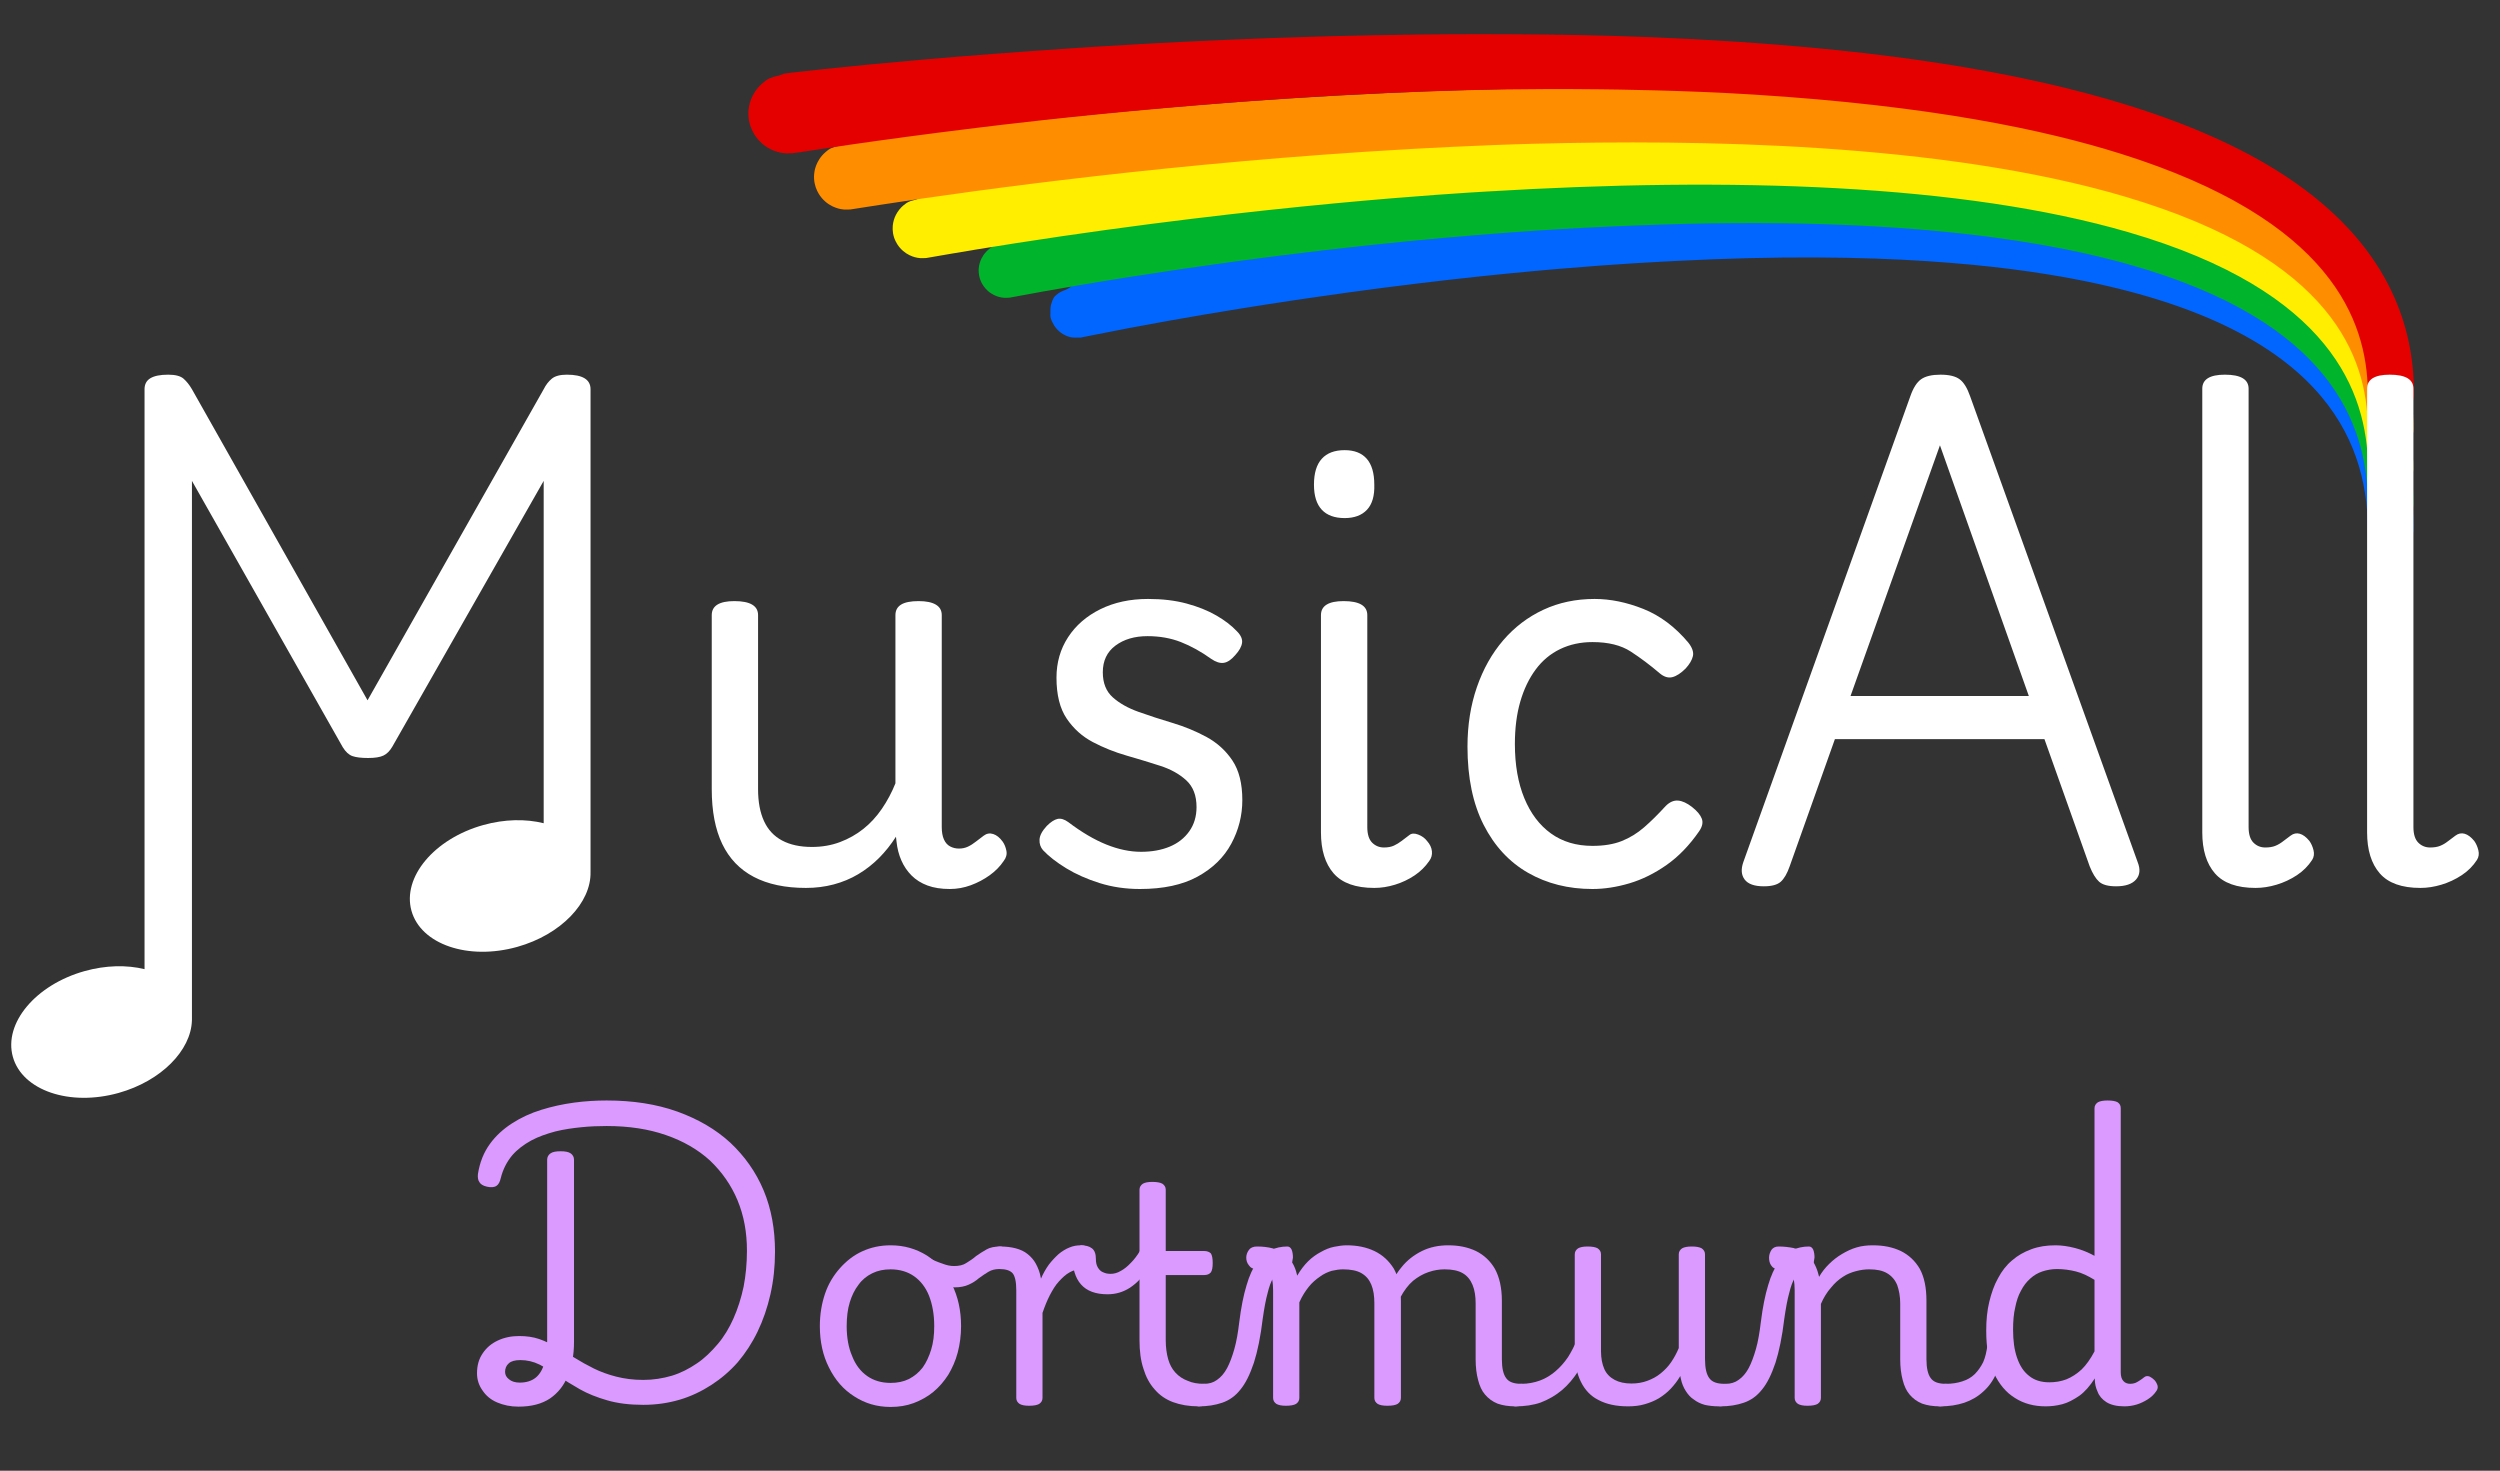
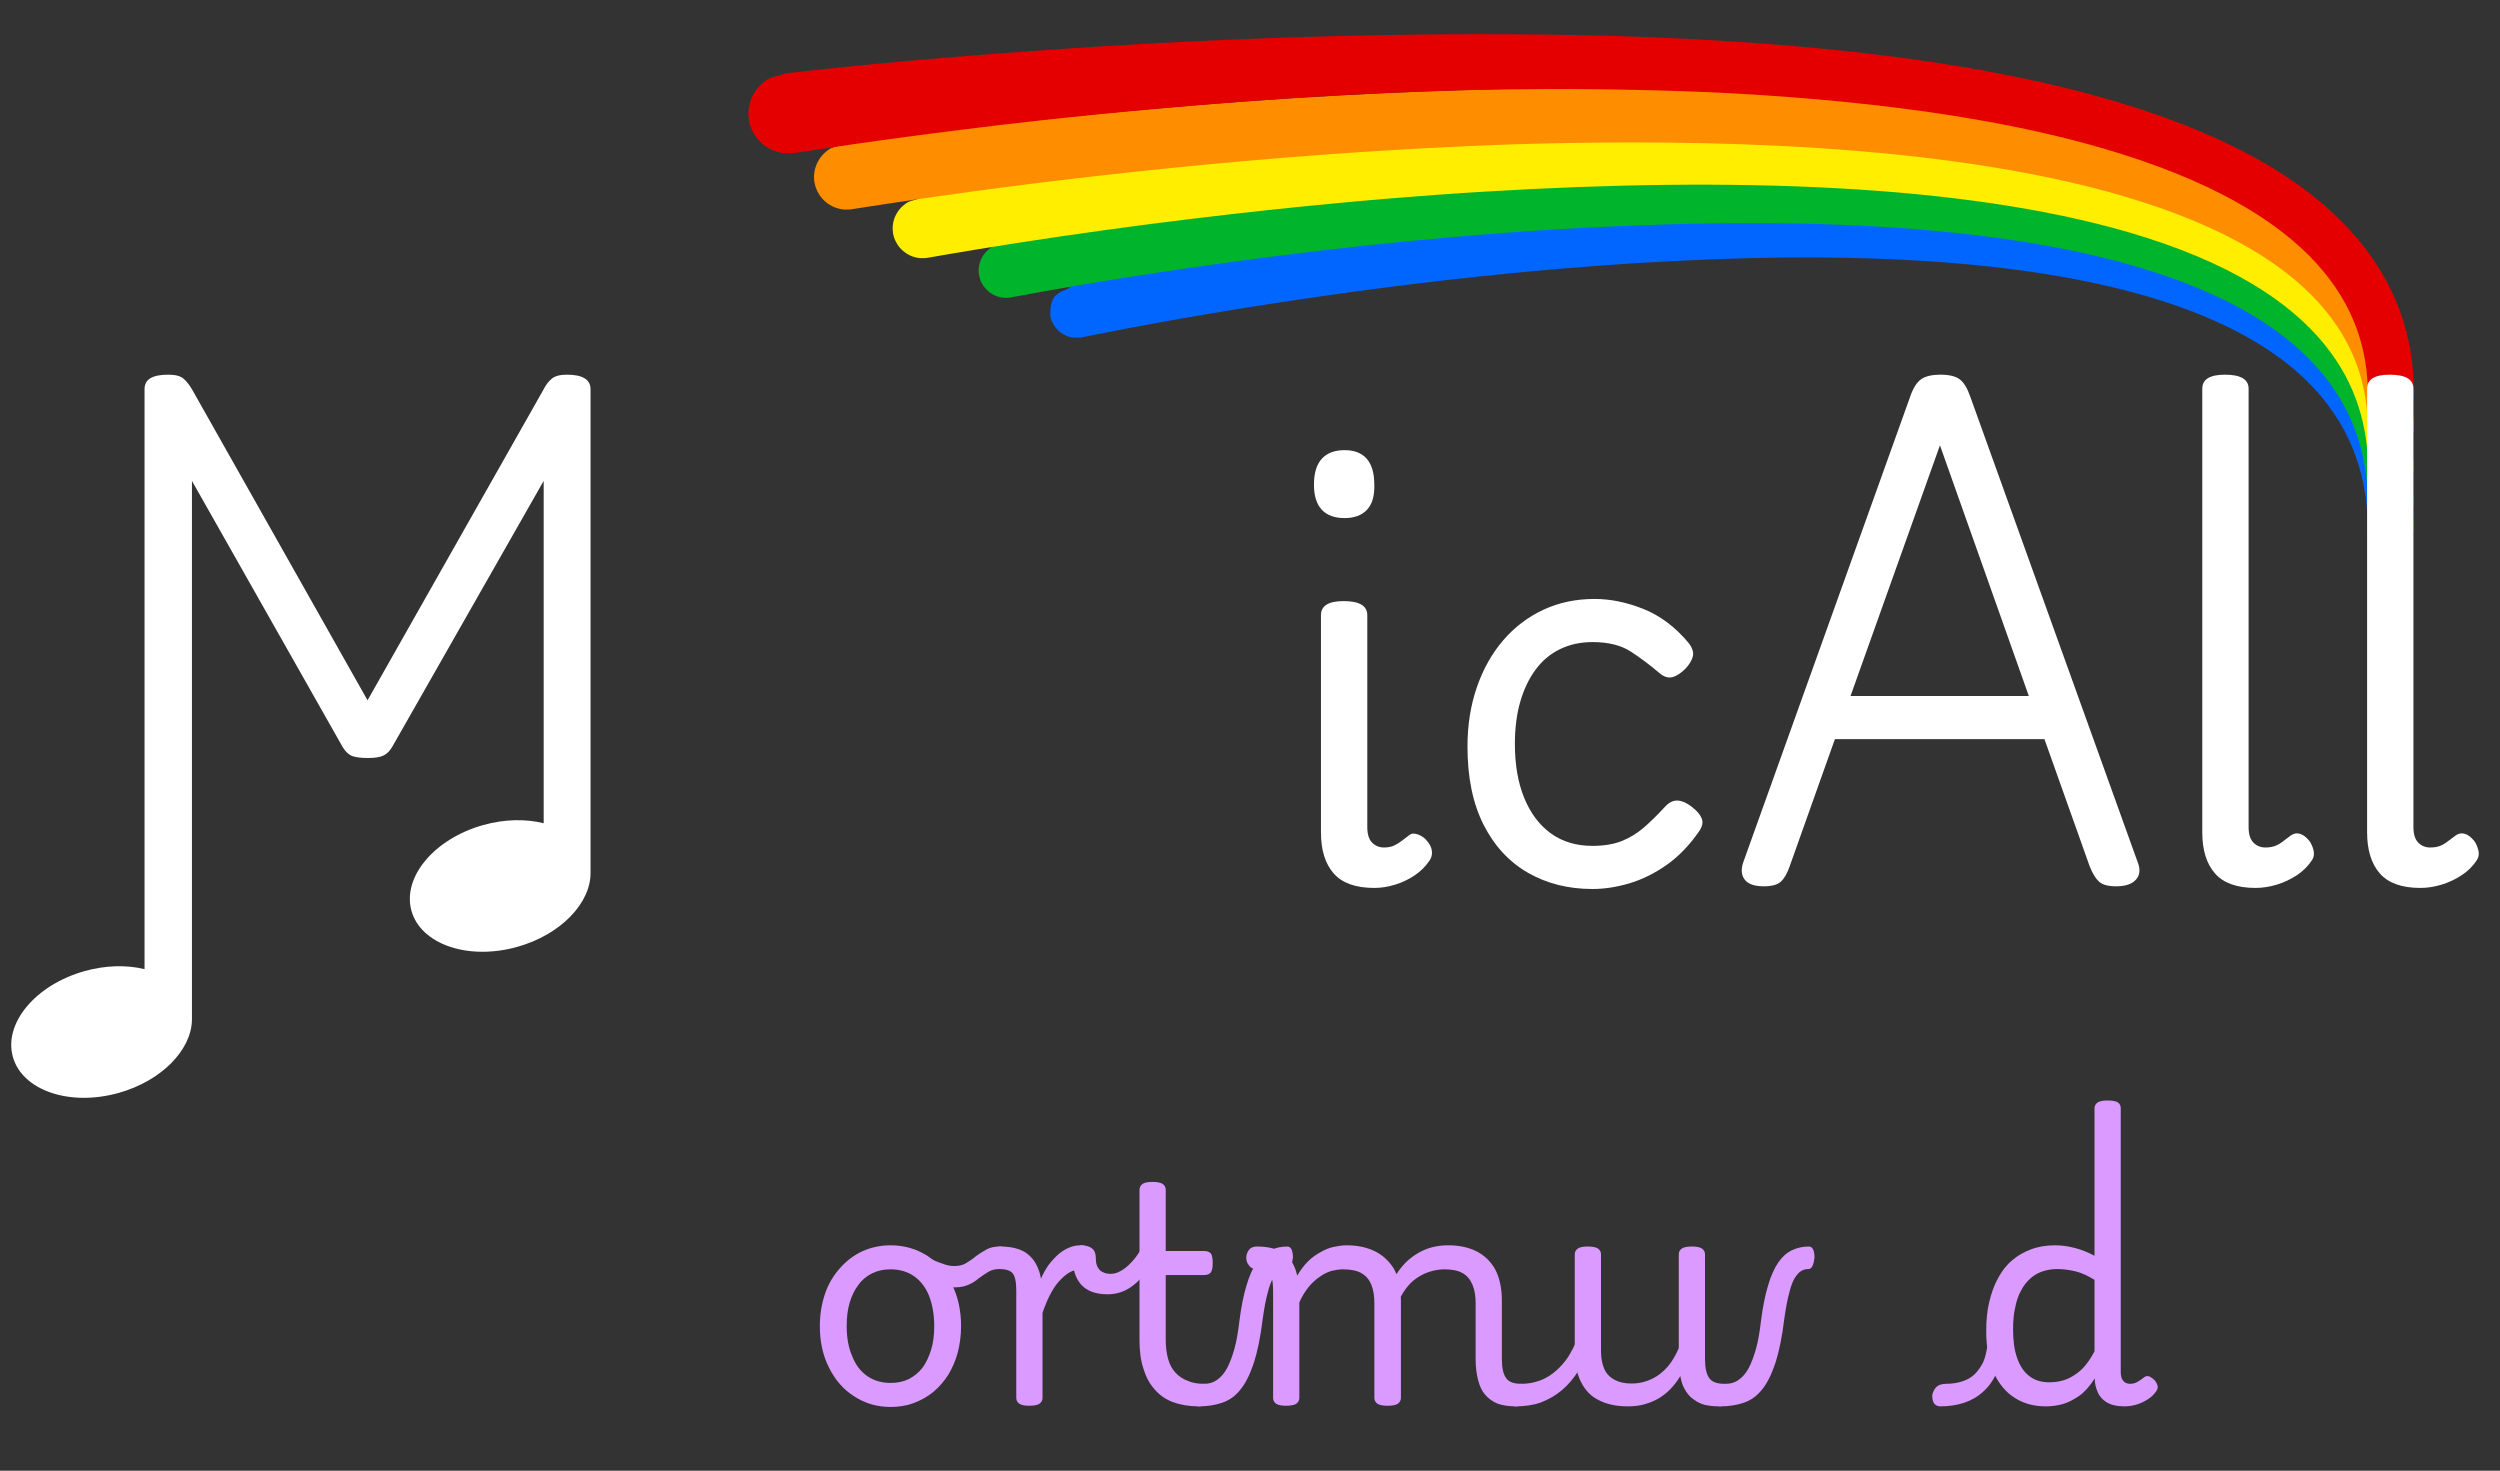
<svg xmlns="http://www.w3.org/2000/svg" xmlns:ns1="http://www.serif.com/" width="100%" height="100%" viewBox="0 0 1710 1006" version="1.1" xml:space="preserve" style="fill-rule:evenodd;clip-rule:evenodd;stroke-linejoin:round;stroke-miterlimit:2;">
  <rect x="0" y="0" width="1710" height="1006" fill="#333333" stroke="none" />
  <g transform="matrix(1,0,0,1,-4457.98,-2787)">
    <g id="Logo-only" ns1:id="Logo only" transform="matrix(1.223,0,0,1.045,-1009.19,1113.25)">
      <rect x="4468.7" y="1601.82" width="1397.67" height="962.31" style="fill:none;" />
      <g transform="matrix(0.817,0,0,0.957,3775,873.317)">
        <g id="rainbow" transform="matrix(0.991,0,0,0.991,134.578,163.627)">
          <g transform="matrix(1,0,0,1,-706.435,129.587)">
            <path d="M2169.77,670.644L2169.68,670.205C2198.2,664.282 2312.4,640.356 2459.55,624.995C2484.81,622.358 2541.06,617.159 2592.85,615.072C2673.95,611.803 2781,612.373 2875.63,632.469C2955.89,649.513 3067.17,689.102 3091.67,793.837C3096.31,813.692 3096.53,830.553 3096.5,838.51C3096.49,839.474 3096.47,845.039 3091.88,849.636C3090.45,851.058 3088.73,852.241 3086.88,853.014C3086.86,853.021 3080.77,854.257 3080.76,854.255C3078.73,853.843 3076.58,853.811 3074.67,853.014C3072.82,852.241 3071.1,851.058 3069.67,849.636C3068.25,848.214 3067.07,846.493 3066.29,844.636C3064.72,840.863 3065.1,840.748 3065.03,836.661C3063.97,776.583 3033.7,698.391 2861.8,665.791C2815.52,657.015 2729.49,645.986 2586.66,653.418C2567.29,654.427 2472.76,658.654 2335.37,678.758C2330.6,679.456 2256.25,690.033 2183,704.854C2179.68,705.527 2175.99,706.327 2175.76,706.316C2173.35,706.208 2170.87,706.519 2168.53,705.928C2166.26,705.354 2164.07,704.285 2162.19,702.889C2160.31,701.493 2158.65,699.713 2157.44,697.706C2154.83,693.37 2154.94,691.453 2154.97,690.873C2155.11,688.494 2154.79,686.044 2155.38,683.736C2156.56,679.121 2158.01,677.808 2158.42,677.432C2163.45,672.867 2165.03,674.677 2169.77,670.644ZM2170.12,670.337C2170.22,670.255 2170.31,670.17 2170.41,670.083L2170.09,670.136L2170.12,670.337Z" style="fill:#06f;" />
          </g>
          <g transform="matrix(1,0,0,1,-706.435,92.956)">
            <path d="M2121.22,678.102L2121.17,677.848C2239.28,655.488 2404.51,633.263 2555.01,627.647C2580.95,626.68 2607.49,626.514 2612.05,626.485C2878.96,624.815 3044.11,679.543 3086.05,795C3095.7,821.562 3096.48,845.193 3096.44,857.619C3096.43,858.579 3096.42,864.121 3091.83,868.704C3090.42,870.121 3088.7,871.299 3086.85,872.069C3086.84,872.076 3080.77,873.307 3080.76,873.305C3078.74,872.895 3076.6,872.863 3074.7,872.069C3072.85,871.299 3071.13,870.121 3069.72,868.704C3068.3,867.287 3067.12,865.573 3066.35,863.723C3064.78,859.955 3065.16,859.841 3065.09,855.759C3064.15,802.386 3039.25,731.913 2901.09,692.756C2854.18,679.463 2753.26,657.704 2559.85,665.545C2538.06,666.428 2403.56,670.524 2210.12,701.012C2157.91,709.243 2127.55,715.323 2126.88,715.349C2125.61,715.4 2124.33,715.556 2123.06,715.47C2117.44,715.088 2113.57,712.132 2112.87,711.602C2112.18,711.073 2108.31,708.116 2106.46,702.788C2105.19,699.132 2105.42,695.893 2105.46,695.29C2105.85,689.738 2108.81,685.861 2109.34,685.172C2111.64,682.158 2114.27,680.598 2114.77,680.3C2117.81,678.497 2118.5,679.515 2121.22,678.102ZM2121.57,677.912C2121.66,677.858 2121.76,677.802 2121.86,677.743L2121.55,677.79L2121.57,677.912Z" style="fill:#00b42c;" />
          </g>
          <g transform="matrix(1,0,0,1,-706.435,56.504)">
            <path d="M2063.54,683.609L2063.5,683.362C2077.18,680.973 2170.78,664.951 2295.97,652.317C2474.59,634.292 2591.11,635.62 2649.23,637.58C2933.04,647.146 3055.68,718.605 3087.64,813.913C3095.78,838.187 3096.37,859.364 3096.35,870.173C3096.34,871.128 3096.33,876.633 3091.77,881.195C3090.36,882.603 3088.66,883.775 3086.82,884.541C3086.8,884.547 3080.77,885.771 3080.76,885.769C3078.75,885.361 3076.62,885.329 3074.73,884.541C3072.89,883.775 3071.19,882.603 3069.78,881.195C3068.37,879.786 3067.2,878.082 3066.43,876.243C3064.87,872.495 3065.25,872.383 3065.18,868.322C3064.29,817.165 3039.91,747.499 2899.71,706.667C2785.32,673.357 2625.3,668.303 2455.25,678.631C2436.66,679.76 2303.88,687.351 2131.1,714.213C2091.14,720.426 2070.01,724.438 2069.25,724.454C2067.86,724.483 2066.46,724.65 2065.07,724.54C2063.82,724.442 2056.68,723.879 2051.08,717.446C2048.35,714.315 2047.27,711.081 2047.06,710.471C2044.33,702.308 2047.7,695.758 2048.28,694.628C2051.14,689.085 2055.61,686.483 2056.43,686.006C2058.59,684.749 2061.28,684.653 2063.54,683.609ZM2063.79,683.488C2063.93,683.417 2064.07,683.342 2064.21,683.263L2063.77,683.326L2063.79,683.488Z" style="fill:#fe0;" />
          </g>
          <g transform="matrix(1,0,0,1,-706.435,18.156)">
            <path d="M2011.28,684.474L2011.26,684.325C2037.29,680.333 2201.33,657.457 2387.75,648.917C2535.3,642.158 2629.77,647.419 2652.09,648.643C2924.43,663.586 3022.67,728.847 3063.43,781.913C3092.03,819.136 3096.56,856.491 3096.49,880.977C3096.49,881.94 3096.48,887.462 3091.87,892.087C3090.45,893.51 3088.73,894.696 3086.88,895.473C3086.86,895.479 3080.79,896.724 3080.79,896.722C3078.76,896.313 3076.62,896.284 3074.71,895.491C3072.86,894.72 3071.14,893.539 3069.72,892.121C3068.29,890.7 3067.1,888.982 3066.32,887.127C3064.74,883.368 3065.1,883.256 3065.03,879.174C3064.22,831.522 3041.06,763.12 2897.89,720.609C2770.53,682.794 2599.52,681.136 2490.06,683.911C2450.77,684.907 2408.84,687.289 2401.78,687.69C2244.36,696.632 2105.46,715.568 2036.79,726.191C2029.15,727.372 2017.39,729.266 2016.92,729.275C2015.39,729.306 2013.87,729.465 2012.35,729.334C2010.99,729.216 2003.19,728.541 1997.13,721.471C1996.22,720.41 1990.95,714.256 1991.79,704.842C1991.91,703.482 1992.59,695.799 1999.66,689.698C2001.93,687.739 2002.92,687.295 2003.24,687.151C2007.18,685.377 2007.62,686.049 2011.28,684.474ZM2011.42,684.412C2011.53,684.364 2011.64,684.314 2011.76,684.262L2011.41,684.308L2011.42,684.412Z" style="fill:#ff8d00;" />
          </g>
          <g transform="matrix(1,0,0,1,-706.435,-18.475)">
            <path d="M1970.58,672.422L1970.56,672.257C1971.5,672.128 1973.5,671.677 1998.67,669.032C2034.35,665.283 2088.58,660.11 2171.28,654.598C2182.89,653.825 2250.14,649.186 2340.02,646.603C2346.51,646.416 2398.13,644.938 2450.96,644.965C2507.41,644.994 2575.5,645.716 2658.47,652.323C2881.71,670.1 2976.24,718.741 3020.8,751.763C3086.04,800.116 3096.95,855.789 3096.93,893.244C3096.93,894.221 3096.92,899.823 3092.25,904.515C3090.81,905.958 3089.07,907.161 3087.18,907.949C3087.17,907.955 3081,909.218 3080.99,909.216C3078.94,908.801 3076.76,908.772 3074.82,907.967C3072.94,907.186 3071.19,905.988 3069.75,904.549C3068.3,903.108 3067.1,901.365 3066.31,899.483C3064.71,895.664 3065.08,895.548 3065.02,891.408C3064.3,842.813 3040.21,773.042 2893.62,727.239C2842.2,711.171 2763.95,694.309 2640.12,686.595C2592.97,683.658 2543.24,683.095 2534.81,682.999C2480.82,682.388 2443.06,683.605 2435.46,683.819C2412.03,684.48 2373.29,685.725 2311.62,689.817C2279.72,691.934 2242.51,695.21 2236.51,695.739C2166.6,701.895 2120.01,707.659 2104.72,709.525C2031.99,718.402 1985.49,725.929 1982.95,726.273C1980.14,726.655 1976.98,727.097 1976.8,727.098C1974.95,727.102 1973.09,727.289 1971.24,727.109C1969.58,726.947 1960.09,726.022 1952.81,717.328C1951.71,716.023 1945.37,708.458 1946.51,696.992C1946.67,695.336 1947.61,685.97 1956.3,678.638C1959.09,676.283 1960.3,675.756 1960.69,675.586C1965.54,673.476 1966.04,674.318 1970.58,672.422ZM1970.75,672.352C1970.87,672.302 1970.99,672.249 1971.11,672.195L1970.73,672.24L1970.75,672.352Z" style="fill:#e50000;" />
          </g>
        </g>
        <g transform="matrix(0.696,0,0,0.685,-16.749,336.696)">
          <g transform="matrix(300,0,0,300,1700.08,2018.65)">
-             <path d="M0.189,0.018C0.163,0.018 0.14,0.013 0.119,0.004C0.098,-0.005 0.082,-0.019 0.071,-0.036C0.059,-0.053 0.053,-0.072 0.053,-0.093C0.053,-0.119 0.059,-0.141 0.072,-0.16C0.084,-0.178 0.1,-0.192 0.121,-0.202C0.142,-0.212 0.165,-0.217 0.191,-0.217C0.215,-0.217 0.237,-0.214 0.257,-0.207C0.277,-0.2 0.297,-0.19 0.316,-0.179C0.335,-0.168 0.354,-0.156 0.374,-0.144C0.393,-0.132 0.414,-0.12 0.436,-0.109C0.458,-0.098 0.482,-0.089 0.509,-0.082C0.536,-0.075 0.565,-0.071 0.598,-0.071C0.631,-0.071 0.662,-0.076 0.692,-0.085C0.721,-0.094 0.748,-0.108 0.774,-0.126C0.799,-0.143 0.821,-0.165 0.842,-0.19C0.863,-0.215 0.88,-0.244 0.894,-0.276C0.908,-0.308 0.919,-0.343 0.927,-0.381C0.934,-0.418 0.938,-0.458 0.938,-0.501C0.938,-0.562 0.928,-0.618 0.907,-0.669C0.886,-0.72 0.856,-0.763 0.817,-0.801C0.777,-0.838 0.729,-0.866 0.672,-0.886C0.615,-0.906 0.551,-0.916 0.478,-0.916C0.451,-0.916 0.424,-0.915 0.395,-0.912C0.366,-0.909 0.338,-0.905 0.31,-0.898C0.281,-0.89 0.255,-0.881 0.231,-0.868C0.206,-0.854 0.185,-0.838 0.168,-0.818C0.151,-0.797 0.138,-0.772 0.131,-0.743C0.128,-0.73 0.124,-0.722 0.117,-0.717C0.11,-0.712 0.099,-0.711 0.086,-0.714C0.073,-0.717 0.065,-0.722 0.061,-0.729C0.056,-0.736 0.055,-0.745 0.056,-0.756C0.062,-0.795 0.075,-0.828 0.095,-0.856C0.114,-0.883 0.139,-0.906 0.168,-0.925C0.197,-0.944 0.229,-0.959 0.264,-0.97C0.299,-0.981 0.335,-0.989 0.372,-0.994C0.409,-0.999 0.444,-1.001 0.478,-1.001C0.564,-1.001 0.641,-0.989 0.71,-0.964C0.778,-0.939 0.836,-0.905 0.884,-0.86C0.931,-0.815 0.968,-0.762 0.993,-0.701C1.018,-0.64 1.03,-0.572 1.03,-0.498C1.03,-0.448 1.025,-0.401 1.015,-0.356C1.005,-0.311 0.991,-0.27 0.973,-0.232C0.955,-0.194 0.933,-0.16 0.908,-0.13C0.882,-0.1 0.853,-0.075 0.821,-0.054C0.789,-0.033 0.754,-0.016 0.717,-0.005C0.68,0.006 0.64,0.012 0.598,0.012C0.553,0.012 0.514,0.007 0.48,-0.003C0.446,-0.013 0.416,-0.025 0.39,-0.04C0.364,-0.055 0.34,-0.07 0.319,-0.085C0.298,-0.099 0.277,-0.112 0.258,-0.122C0.238,-0.132 0.217,-0.137 0.195,-0.137C0.177,-0.137 0.164,-0.133 0.157,-0.126C0.149,-0.119 0.145,-0.109 0.145,-0.098C0.145,-0.088 0.149,-0.08 0.158,-0.073C0.166,-0.066 0.178,-0.062 0.193,-0.062C0.215,-0.062 0.233,-0.068 0.246,-0.079C0.259,-0.09 0.268,-0.106 0.274,-0.127C0.28,-0.148 0.283,-0.172 0.283,-0.201L0.283,-0.804C0.283,-0.813 0.287,-0.82 0.294,-0.825C0.301,-0.83 0.312,-0.832 0.327,-0.832C0.342,-0.832 0.353,-0.83 0.36,-0.825C0.367,-0.82 0.371,-0.813 0.371,-0.804L0.371,-0.197C0.371,-0.154 0.364,-0.117 0.351,-0.085C0.338,-0.052 0.318,-0.027 0.292,-0.009C0.265,0.009 0.231,0.018 0.189,0.018Z" style="fill:#db9aff;fill-rule:nonzero;" />
-           </g>
+             </g>
          <g transform="matrix(300,0,0,300,2034.28,2018.65)">
            <path d="M0.295,0.019C0.25,0.019 0.211,0.007 0.176,-0.016C0.14,-0.039 0.113,-0.071 0.093,-0.112C0.073,-0.152 0.063,-0.198 0.063,-0.25C0.063,-0.289 0.069,-0.325 0.08,-0.358C0.091,-0.391 0.108,-0.419 0.129,-0.443C0.15,-0.467 0.174,-0.486 0.202,-0.499C0.23,-0.512 0.261,-0.519 0.295,-0.519C0.34,-0.519 0.379,-0.507 0.414,-0.485C0.449,-0.462 0.476,-0.43 0.496,-0.389C0.516,-0.348 0.526,-0.302 0.526,-0.25C0.526,-0.219 0.522,-0.189 0.515,-0.162C0.508,-0.135 0.497,-0.11 0.484,-0.088C0.47,-0.066 0.454,-0.047 0.435,-0.031C0.416,-0.015 0.394,-0.003 0.371,0.006C0.347,0.015 0.322,0.019 0.295,0.019ZM0.295,-0.061C0.317,-0.061 0.337,-0.065 0.355,-0.074C0.372,-0.083 0.387,-0.095 0.4,-0.112C0.412,-0.129 0.421,-0.149 0.428,-0.172C0.435,-0.195 0.438,-0.221 0.438,-0.25C0.438,-0.289 0.432,-0.322 0.421,-0.351C0.41,-0.379 0.393,-0.401 0.372,-0.416C0.351,-0.431 0.325,-0.439 0.295,-0.439C0.273,-0.439 0.253,-0.435 0.235,-0.426C0.217,-0.417 0.202,-0.405 0.19,-0.388C0.177,-0.371 0.168,-0.352 0.161,-0.329C0.154,-0.306 0.151,-0.279 0.151,-0.25C0.151,-0.211 0.157,-0.178 0.169,-0.15C0.18,-0.121 0.197,-0.099 0.218,-0.084C0.239,-0.069 0.265,-0.061 0.295,-0.061Z" style="fill:#db9aff;fill-rule:nonzero;" />
          </g>
          <g transform="matrix(300,0,0,300,2210.68,2018.65)">
            <path d="M-0.084,-0.379C-0.091,-0.379 -0.1,-0.381 -0.112,-0.384C-0.123,-0.387 -0.134,-0.392 -0.146,-0.398C-0.158,-0.404 -0.17,-0.411 -0.182,-0.418C-0.193,-0.425 -0.199,-0.432 -0.202,-0.441C-0.205,-0.449 -0.205,-0.457 -0.202,-0.464C-0.199,-0.471 -0.195,-0.477 -0.19,-0.481C-0.185,-0.484 -0.18,-0.484 -0.175,-0.481C-0.155,-0.47 -0.138,-0.463 -0.123,-0.458C-0.108,-0.452 -0.096,-0.45 -0.085,-0.45C-0.069,-0.45 -0.055,-0.453 -0.045,-0.46C-0.034,-0.467 -0.023,-0.474 -0.013,-0.483C-0.002,-0.491 0.009,-0.498 0.021,-0.505C0.033,-0.512 0.048,-0.515 0.066,-0.515C0.074,-0.515 0.08,-0.511 0.084,-0.504C0.088,-0.496 0.09,-0.487 0.09,-0.478C0.09,-0.468 0.088,-0.459 0.084,-0.452C0.079,-0.444 0.072,-0.44 0.063,-0.44C0.05,-0.44 0.038,-0.437 0.028,-0.431C0.018,-0.425 0.008,-0.418 -0.003,-0.41C-0.013,-0.401 -0.024,-0.394 -0.037,-0.388C-0.05,-0.382 -0.065,-0.379 -0.084,-0.379Z" style="fill:#db9aff;fill-rule:nonzero;" />
          </g>
          <g transform="matrix(300,0,0,300,2210.68,2018.65)">
            <path d="M0.161,0.015C0.147,0.015 0.137,0.013 0.13,0.009C0.123,0.004 0.119,-0.002 0.119,-0.011L0.119,-0.369C0.119,-0.397 0.115,-0.416 0.107,-0.426C0.099,-0.435 0.085,-0.44 0.064,-0.44C0.054,-0.44 0.047,-0.444 0.042,-0.452C0.037,-0.459 0.035,-0.468 0.035,-0.478C0.035,-0.487 0.038,-0.496 0.043,-0.504C0.048,-0.511 0.056,-0.515 0.066,-0.515C0.085,-0.515 0.102,-0.513 0.117,-0.509C0.132,-0.505 0.145,-0.499 0.156,-0.49C0.167,-0.481 0.176,-0.471 0.183,-0.458C0.19,-0.445 0.196,-0.43 0.199,-0.413L0.2,-0.408C0.207,-0.425 0.216,-0.441 0.226,-0.455C0.236,-0.468 0.247,-0.48 0.258,-0.49C0.269,-0.499 0.281,-0.507 0.294,-0.512C0.306,-0.517 0.318,-0.519 0.33,-0.519C0.343,-0.519 0.352,-0.515 0.359,-0.507C0.365,-0.499 0.368,-0.49 0.368,-0.479C0.368,-0.468 0.365,-0.459 0.359,-0.451C0.352,-0.443 0.343,-0.439 0.33,-0.439C0.318,-0.439 0.306,-0.436 0.294,-0.429C0.281,-0.422 0.27,-0.411 0.259,-0.399C0.247,-0.386 0.238,-0.37 0.229,-0.353C0.22,-0.335 0.212,-0.315 0.205,-0.294L0.205,-0.011C0.205,-0.002 0.201,0.004 0.194,0.009C0.187,0.013 0.176,0.015 0.161,0.015Z" style="fill:#db9aff;fill-rule:nonzero;" />
          </g>
          <g transform="matrix(300,0,0,300,2331.88,2018.65)">
            <path d="M0.014,-0.356C-0.025,-0.356 -0.054,-0.367 -0.073,-0.389C-0.092,-0.411 -0.101,-0.443 -0.101,-0.484L-0.074,-0.519C-0.058,-0.519 -0.046,-0.516 -0.037,-0.509C-0.028,-0.502 -0.024,-0.49 -0.024,-0.473C-0.024,-0.462 -0.022,-0.453 -0.018,-0.446C-0.014,-0.439 -0.009,-0.433 -0.002,-0.43C0.006,-0.426 0.014,-0.424 0.024,-0.424C0.035,-0.424 0.047,-0.427 0.058,-0.434C0.069,-0.44 0.08,-0.449 0.091,-0.461C0.102,-0.472 0.112,-0.486 0.121,-0.501C0.13,-0.516 0.138,-0.532 0.145,-0.55C0.148,-0.559 0.154,-0.563 0.162,-0.562C0.17,-0.561 0.177,-0.557 0.183,-0.55C0.188,-0.543 0.189,-0.534 0.186,-0.524C0.176,-0.493 0.163,-0.464 0.146,-0.439C0.129,-0.413 0.11,-0.393 0.088,-0.378C0.065,-0.363 0.041,-0.356 0.014,-0.356Z" style="fill:#db9aff;fill-rule:nonzero;" />
          </g>
          <g transform="matrix(300,0,0,300,2331.88,2018.65)">
            <path d="M0.313,0.017C0.281,0.017 0.253,0.012 0.229,0.003C0.205,-0.006 0.185,-0.02 0.169,-0.039C0.152,-0.058 0.14,-0.081 0.132,-0.108C0.123,-0.135 0.119,-0.167 0.119,-0.203L0.119,-0.704C0.119,-0.713 0.123,-0.719 0.13,-0.724C0.137,-0.728 0.147,-0.73 0.161,-0.73C0.176,-0.73 0.187,-0.728 0.194,-0.724C0.201,-0.719 0.205,-0.713 0.205,-0.704L0.205,-0.5L0.331,-0.5C0.341,-0.5 0.348,-0.497 0.353,-0.492C0.357,-0.486 0.359,-0.475 0.359,-0.46C0.359,-0.445 0.357,-0.435 0.353,-0.429C0.348,-0.423 0.341,-0.42 0.331,-0.42L0.205,-0.42L0.205,-0.203C0.205,-0.179 0.208,-0.158 0.213,-0.14C0.218,-0.122 0.226,-0.107 0.237,-0.095C0.248,-0.083 0.261,-0.074 0.277,-0.068C0.292,-0.061 0.31,-0.058 0.331,-0.058C0.34,-0.058 0.347,-0.054 0.352,-0.047C0.357,-0.039 0.359,-0.03 0.358,-0.021C0.357,-0.011 0.352,-0.002 0.345,0.006C0.338,0.013 0.327,0.017 0.313,0.017Z" style="fill:#db9aff;fill-rule:nonzero;" />
          </g>
          <g transform="matrix(300,0,0,300,2448.28,2018.65)">
            <path d="M-0.075,0.017C-0.081,0.017 -0.085,0.013 -0.088,0.006C-0.091,-0.002 -0.091,-0.011 -0.09,-0.021C-0.089,-0.03 -0.085,-0.039 -0.08,-0.047C-0.075,-0.054 -0.067,-0.058 -0.057,-0.058C-0.041,-0.058 -0.027,-0.062 -0.015,-0.071C-0.002,-0.08 0.009,-0.093 0.018,-0.11C0.027,-0.127 0.035,-0.149 0.042,-0.174C0.049,-0.199 0.054,-0.229 0.058,-0.263C0.064,-0.312 0.072,-0.353 0.082,-0.386C0.091,-0.418 0.103,-0.444 0.116,-0.463C0.129,-0.482 0.144,-0.495 0.161,-0.503C0.178,-0.511 0.196,-0.515 0.216,-0.515C0.222,-0.515 0.227,-0.511 0.23,-0.504C0.233,-0.496 0.234,-0.487 0.234,-0.478C0.233,-0.468 0.231,-0.459 0.228,-0.452C0.225,-0.444 0.22,-0.44 0.214,-0.44C0.206,-0.44 0.198,-0.438 0.191,-0.434C0.183,-0.429 0.176,-0.421 0.169,-0.41C0.162,-0.398 0.156,-0.381 0.151,-0.36C0.145,-0.338 0.14,-0.31 0.135,-0.275C0.128,-0.215 0.118,-0.166 0.106,-0.128C0.093,-0.089 0.079,-0.06 0.062,-0.039C0.045,-0.017 0.025,-0.003 0.002,0.005C-0.021,0.013 -0.046,0.017 -0.075,0.017Z" style="fill:#db9aff;fill-rule:nonzero;" />
          </g>
          <g transform="matrix(300,0,0,300,2448.28,2018.65)">
            <path d="M0.211,0.015C0.197,0.015 0.187,0.013 0.18,0.009C0.173,0.004 0.169,-0.002 0.169,-0.011L0.169,-0.369C0.169,-0.397 0.165,-0.416 0.157,-0.426C0.149,-0.435 0.135,-0.44 0.114,-0.44C0.103,-0.44 0.095,-0.444 0.09,-0.452C0.084,-0.459 0.081,-0.468 0.081,-0.478C0.081,-0.487 0.084,-0.496 0.09,-0.504C0.095,-0.511 0.104,-0.515 0.116,-0.515C0.135,-0.515 0.152,-0.513 0.167,-0.509C0.182,-0.504 0.194,-0.498 0.205,-0.49C0.216,-0.482 0.225,-0.472 0.232,-0.461C0.239,-0.449 0.244,-0.436 0.247,-0.422L0.248,-0.418C0.259,-0.437 0.271,-0.453 0.284,-0.466C0.297,-0.479 0.311,-0.489 0.326,-0.497C0.34,-0.505 0.354,-0.511 0.369,-0.514C0.384,-0.517 0.397,-0.519 0.41,-0.519C0.444,-0.519 0.474,-0.513 0.501,-0.5C0.528,-0.487 0.549,-0.467 0.565,-0.441C0.58,-0.413 0.588,-0.378 0.588,-0.334L0.588,-0.011C0.588,-0.002 0.584,0.004 0.577,0.009C0.57,0.013 0.559,0.015 0.544,0.015C0.529,0.015 0.519,0.013 0.512,0.009C0.505,0.004 0.501,-0.002 0.501,-0.011L0.501,-0.326C0.501,-0.35 0.498,-0.371 0.491,-0.388C0.484,-0.405 0.474,-0.417 0.459,-0.426C0.444,-0.435 0.423,-0.439 0.398,-0.439C0.386,-0.439 0.374,-0.437 0.361,-0.434C0.348,-0.43 0.335,-0.424 0.323,-0.415C0.31,-0.406 0.297,-0.395 0.286,-0.381C0.275,-0.367 0.264,-0.35 0.255,-0.329L0.255,-0.011C0.255,-0.002 0.251,0.004 0.244,0.009C0.237,0.013 0.226,0.015 0.211,0.015ZM0.964,0.017C0.941,0.017 0.922,0.014 0.905,0.008C0.888,0.001 0.875,-0.009 0.864,-0.022C0.853,-0.035 0.846,-0.051 0.841,-0.071C0.836,-0.09 0.833,-0.113 0.833,-0.14L0.833,-0.326C0.833,-0.349 0.83,-0.37 0.823,-0.387C0.816,-0.404 0.806,-0.417 0.791,-0.426C0.776,-0.435 0.756,-0.439 0.731,-0.439C0.714,-0.439 0.696,-0.436 0.679,-0.43C0.661,-0.424 0.644,-0.414 0.628,-0.401C0.612,-0.387 0.598,-0.368 0.586,-0.345C0.573,-0.322 0.563,-0.293 0.556,-0.259L0.53,-0.259C0.53,-0.297 0.535,-0.332 0.546,-0.364C0.556,-0.395 0.571,-0.423 0.59,-0.446C0.608,-0.469 0.631,-0.487 0.657,-0.5C0.683,-0.513 0.712,-0.519 0.743,-0.519C0.777,-0.519 0.807,-0.513 0.834,-0.5C0.86,-0.487 0.881,-0.467 0.896,-0.441C0.911,-0.413 0.919,-0.378 0.919,-0.334L0.919,-0.14C0.919,-0.11 0.924,-0.089 0.933,-0.077C0.942,-0.064 0.958,-0.058 0.983,-0.058C0.992,-0.058 0.999,-0.054 1.004,-0.047C1.008,-0.039 1.01,-0.03 1.008,-0.021C1.008,-0.011 1.003,-0.002 0.996,0.006C0.989,0.013 0.978,0.017 0.964,0.017Z" style="fill:#db9aff;fill-rule:nonzero;" />
          </g>
          <g transform="matrix(300,0,0,300,2759.98,2018.65)">
            <path d="M-0.075,0.017C-0.084,0.017 -0.091,0.013 -0.096,0.006C-0.1,-0.002 -0.101,-0.011 -0.101,-0.021C-0.099,-0.03 -0.095,-0.039 -0.088,-0.047C-0.081,-0.054 -0.07,-0.058 -0.056,-0.058C-0.034,-0.058 -0.014,-0.062 0.005,-0.069C0.024,-0.076 0.041,-0.087 0.056,-0.1C0.071,-0.113 0.085,-0.129 0.097,-0.147C0.108,-0.165 0.118,-0.184 0.126,-0.205C0.13,-0.215 0.136,-0.22 0.144,-0.219C0.151,-0.218 0.158,-0.214 0.164,-0.207C0.169,-0.2 0.171,-0.193 0.169,-0.186C0.159,-0.154 0.146,-0.126 0.131,-0.101C0.115,-0.076 0.097,-0.054 0.077,-0.037C0.056,-0.019 0.033,-0.006 0.008,0.004C-0.017,0.013 -0.045,0.017 -0.075,0.017Z" style="fill:#db9aff;fill-rule:nonzero;" />
          </g>
          <g transform="matrix(300,0,0,300,2759.98,2018.65)">
            <path d="M0.294,0.017C0.255,0.017 0.223,0.01 0.197,-0.004C0.171,-0.017 0.152,-0.038 0.139,-0.065C0.126,-0.091 0.119,-0.125 0.119,-0.166L0.119,-0.489C0.119,-0.498 0.123,-0.504 0.13,-0.509C0.137,-0.513 0.147,-0.515 0.161,-0.515C0.176,-0.515 0.187,-0.513 0.194,-0.509C0.201,-0.504 0.205,-0.498 0.205,-0.489L0.205,-0.166C0.205,-0.143 0.209,-0.123 0.216,-0.107C0.223,-0.091 0.235,-0.079 0.25,-0.071C0.265,-0.063 0.283,-0.059 0.305,-0.059C0.324,-0.059 0.341,-0.062 0.357,-0.068C0.373,-0.074 0.388,-0.082 0.401,-0.093C0.413,-0.103 0.425,-0.115 0.435,-0.13C0.445,-0.145 0.453,-0.16 0.46,-0.177L0.46,-0.489C0.46,-0.498 0.464,-0.504 0.471,-0.509C0.478,-0.513 0.488,-0.515 0.503,-0.515C0.517,-0.515 0.528,-0.513 0.535,-0.509C0.542,-0.504 0.546,-0.498 0.546,-0.489L0.546,-0.14C0.546,-0.11 0.551,-0.089 0.56,-0.077C0.569,-0.064 0.585,-0.058 0.61,-0.058C0.619,-0.058 0.626,-0.054 0.631,-0.047C0.636,-0.039 0.638,-0.03 0.637,-0.021C0.636,-0.011 0.631,-0.002 0.624,0.006C0.617,0.013 0.606,0.017 0.591,0.017C0.574,0.017 0.558,0.015 0.545,0.012C0.531,0.008 0.519,0.002 0.509,-0.006C0.498,-0.013 0.49,-0.023 0.483,-0.034C0.476,-0.045 0.47,-0.059 0.467,-0.074L0.465,-0.084C0.456,-0.068 0.445,-0.054 0.434,-0.042C0.422,-0.029 0.409,-0.019 0.395,-0.01C0.38,-0.001 0.365,0.005 0.348,0.01C0.331,0.015 0.313,0.017 0.294,0.017Z" style="fill:#db9aff;fill-rule:nonzero;" />
          </g>
          <g transform="matrix(300,0,0,300,2961.28,2018.65)">
            <path d="M-0.075,0.017C-0.081,0.017 -0.085,0.013 -0.088,0.006C-0.091,-0.002 -0.091,-0.011 -0.09,-0.021C-0.089,-0.03 -0.085,-0.039 -0.08,-0.047C-0.075,-0.054 -0.067,-0.058 -0.057,-0.058C-0.041,-0.058 -0.027,-0.062 -0.015,-0.071C-0.002,-0.08 0.009,-0.093 0.018,-0.11C0.027,-0.127 0.035,-0.149 0.042,-0.174C0.049,-0.199 0.054,-0.229 0.058,-0.263C0.064,-0.312 0.072,-0.353 0.082,-0.386C0.091,-0.418 0.103,-0.444 0.116,-0.463C0.129,-0.482 0.144,-0.495 0.161,-0.503C0.178,-0.511 0.196,-0.515 0.216,-0.515C0.222,-0.515 0.227,-0.511 0.23,-0.504C0.233,-0.496 0.234,-0.487 0.234,-0.478C0.233,-0.468 0.231,-0.459 0.228,-0.452C0.225,-0.444 0.22,-0.44 0.214,-0.44C0.206,-0.44 0.198,-0.438 0.191,-0.434C0.183,-0.429 0.176,-0.421 0.169,-0.41C0.162,-0.398 0.156,-0.381 0.151,-0.36C0.145,-0.338 0.14,-0.31 0.135,-0.275C0.128,-0.215 0.118,-0.166 0.106,-0.128C0.093,-0.089 0.079,-0.06 0.062,-0.039C0.045,-0.017 0.025,-0.003 0.002,0.005C-0.021,0.013 -0.046,0.017 -0.075,0.017Z" style="fill:#db9aff;fill-rule:nonzero;" />
          </g>
          <g transform="matrix(300,0,0,300,2961.28,2018.65)">
-             <path d="M0.646,0.017C0.623,0.017 0.604,0.014 0.587,0.008C0.57,0.001 0.557,-0.009 0.546,-0.022C0.535,-0.035 0.528,-0.051 0.523,-0.071C0.518,-0.09 0.515,-0.113 0.515,-0.14L0.515,-0.326C0.515,-0.349 0.511,-0.37 0.505,-0.387C0.498,-0.404 0.487,-0.417 0.472,-0.426C0.457,-0.435 0.438,-0.439 0.413,-0.439C0.399,-0.439 0.385,-0.437 0.37,-0.433C0.355,-0.429 0.34,-0.423 0.327,-0.414C0.313,-0.405 0.3,-0.393 0.288,-0.378C0.275,-0.363 0.264,-0.345 0.255,-0.324L0.255,-0.011C0.255,-0.002 0.251,0.004 0.244,0.009C0.237,0.013 0.226,0.015 0.211,0.015C0.197,0.015 0.187,0.013 0.18,0.009C0.173,0.004 0.169,-0.002 0.169,-0.011L0.169,-0.369C0.169,-0.397 0.165,-0.416 0.157,-0.426C0.149,-0.435 0.135,-0.44 0.114,-0.44C0.104,-0.44 0.097,-0.444 0.092,-0.452C0.087,-0.459 0.085,-0.468 0.085,-0.478C0.085,-0.487 0.088,-0.496 0.093,-0.504C0.098,-0.511 0.106,-0.515 0.116,-0.515C0.134,-0.515 0.15,-0.513 0.165,-0.51C0.179,-0.506 0.192,-0.5 0.203,-0.493C0.214,-0.485 0.223,-0.475 0.23,-0.464C0.237,-0.452 0.243,-0.438 0.247,-0.422L0.249,-0.414C0.258,-0.43 0.269,-0.444 0.282,-0.457C0.295,-0.47 0.309,-0.481 0.324,-0.49C0.339,-0.499 0.355,-0.507 0.372,-0.512C0.389,-0.517 0.406,-0.519 0.425,-0.519C0.46,-0.519 0.49,-0.513 0.517,-0.5C0.543,-0.487 0.564,-0.467 0.579,-0.441C0.594,-0.413 0.601,-0.378 0.601,-0.334L0.601,-0.14C0.601,-0.11 0.606,-0.089 0.615,-0.077C0.624,-0.064 0.64,-0.058 0.665,-0.058C0.674,-0.058 0.681,-0.054 0.686,-0.047C0.691,-0.039 0.693,-0.03 0.692,-0.021C0.691,-0.011 0.686,-0.002 0.679,0.006C0.672,0.013 0.661,0.017 0.646,0.017Z" style="fill:#db9aff;fill-rule:nonzero;" />
-           </g>
+             </g>
          <g transform="matrix(300,0,0,300,3177.58,2018.65)">
            <path d="M-0.075,0.017C-0.084,0.017 -0.091,0.013 -0.096,0.006C-0.1,-0.002 -0.101,-0.011 -0.101,-0.021C-0.099,-0.03 -0.095,-0.039 -0.088,-0.047C-0.081,-0.054 -0.07,-0.058 -0.056,-0.058C-0.036,-0.058 -0.018,-0.061 -0.003,-0.066C0.013,-0.071 0.027,-0.079 0.038,-0.09C0.049,-0.101 0.058,-0.114 0.066,-0.13C0.073,-0.146 0.077,-0.165 0.08,-0.186C0.081,-0.196 0.086,-0.203 0.095,-0.206C0.104,-0.209 0.112,-0.209 0.121,-0.206C0.129,-0.203 0.132,-0.196 0.131,-0.186C0.128,-0.151 0.121,-0.12 0.11,-0.095C0.099,-0.069 0.084,-0.048 0.066,-0.032C0.048,-0.015 0.027,-0.003 0.004,0.005C-0.02,0.013 -0.046,0.017 -0.075,0.017Z" style="fill:#db9aff;fill-rule:nonzero;" />
          </g>
          <g transform="matrix(300,0,0,300,3177.58,2018.65)">
            <path d="M0.271,0.017C0.233,0.017 0.199,0.008 0.17,-0.011C0.141,-0.029 0.118,-0.057 0.101,-0.094C0.084,-0.131 0.076,-0.178 0.076,-0.235C0.076,-0.27 0.079,-0.302 0.086,-0.331C0.093,-0.36 0.102,-0.387 0.115,-0.41C0.127,-0.433 0.142,-0.453 0.161,-0.469C0.179,-0.485 0.2,-0.497 0.224,-0.506C0.248,-0.515 0.274,-0.519 0.303,-0.519C0.323,-0.519 0.344,-0.516 0.367,-0.51C0.39,-0.504 0.411,-0.495 0.431,-0.484L0.431,-0.975C0.431,-0.984 0.435,-0.99 0.442,-0.995C0.449,-0.999 0.46,-1.001 0.474,-1.001C0.489,-1.001 0.5,-0.999 0.507,-0.995C0.514,-0.99 0.517,-0.984 0.517,-0.975L0.517,-0.096C0.517,-0.083 0.52,-0.073 0.526,-0.067C0.531,-0.061 0.539,-0.058 0.548,-0.058C0.554,-0.058 0.56,-0.059 0.565,-0.061C0.57,-0.063 0.574,-0.066 0.579,-0.069C0.584,-0.072 0.589,-0.076 0.594,-0.08C0.599,-0.084 0.605,-0.085 0.612,-0.082C0.618,-0.079 0.623,-0.075 0.628,-0.07C0.633,-0.064 0.636,-0.058 0.638,-0.051C0.639,-0.044 0.637,-0.038 0.633,-0.033C0.626,-0.022 0.616,-0.013 0.605,-0.006C0.594,0.001 0.582,0.007 0.569,0.011C0.556,0.015 0.542,0.017 0.529,0.017C0.504,0.017 0.484,0.012 0.47,0.003C0.456,-0.006 0.446,-0.018 0.441,-0.032C0.435,-0.045 0.432,-0.059 0.432,-0.073L0.432,-0.076C0.416,-0.051 0.399,-0.031 0.381,-0.018C0.362,-0.005 0.344,0.005 0.325,0.01C0.306,0.015 0.288,0.017 0.271,0.017ZM0.164,-0.239C0.164,-0.202 0.168,-0.171 0.177,-0.145C0.186,-0.118 0.199,-0.098 0.217,-0.084C0.234,-0.07 0.256,-0.063 0.283,-0.063C0.302,-0.063 0.321,-0.066 0.339,-0.073C0.356,-0.08 0.373,-0.091 0.389,-0.106C0.404,-0.121 0.418,-0.141 0.431,-0.166L0.431,-0.404C0.41,-0.417 0.39,-0.427 0.37,-0.432C0.35,-0.437 0.329,-0.44 0.308,-0.44C0.291,-0.44 0.275,-0.437 0.26,-0.432C0.245,-0.427 0.232,-0.419 0.22,-0.408C0.208,-0.397 0.198,-0.384 0.19,-0.368C0.181,-0.352 0.175,-0.333 0.171,-0.312C0.166,-0.291 0.164,-0.266 0.164,-0.239Z" style="fill:#db9aff;fill-rule:nonzero;" />
          </g>
        </g>
        <g transform="matrix(1,0,0,1,156.493,470.624)">
          <g transform="matrix(1,0,0,1,-10,0)">
-             <path d="M1256.3,897.761C1242.04,897.761 1230.12,895.241 1220.53,890.202C1210.94,885.162 1203.75,877.665 1198.96,867.709C1194.17,857.753 1191.77,845.277 1191.77,830.282L1191.77,711.179C1191.77,707.983 1193.06,705.586 1195.64,703.988C1198.22,702.39 1202.09,701.591 1207.26,701.591C1212.66,701.591 1216.72,702.39 1219.42,703.988C1222.13,705.586 1223.48,707.983 1223.48,711.179L1223.48,830.282C1223.48,838.885 1224.83,846.137 1227.54,852.037C1230.24,857.937 1234.36,862.362 1239.89,865.312C1245.42,868.262 1252.24,869.737 1260.35,869.737C1267.24,869.737 1273.63,868.63 1279.53,866.418C1285.43,864.206 1290.78,861.194 1295.57,857.384C1300.36,853.574 1304.6,848.964 1308.29,843.556C1311.98,838.148 1315.05,832.371 1317.51,826.225L1317.51,711.179C1317.51,707.983 1318.8,705.586 1321.38,703.988C1323.96,702.39 1327.96,701.591 1333.37,701.591C1338.53,701.591 1342.46,702.39 1345.16,703.988C1347.87,705.586 1349.22,707.983 1349.22,711.179L1349.22,856.093C1349.22,859.535 1349.71,862.362 1350.7,864.574C1351.68,866.787 1353.09,868.385 1354.94,869.368C1356.78,870.351 1358.81,870.843 1361.02,870.843C1363.23,870.843 1365.26,870.413 1367.1,869.552C1368.95,868.692 1370.79,867.524 1372.64,866.049C1374.48,864.574 1376.26,863.222 1377.98,861.993C1379.95,860.518 1382.1,860.149 1384.43,860.887C1386.77,861.624 1388.92,863.345 1390.89,866.049C1392.12,867.77 1392.98,869.86 1393.47,872.318C1393.96,874.776 1393.35,877.111 1391.63,879.324C1389.17,883.011 1385.97,886.268 1382.04,889.096C1378.11,891.923 1373.8,894.196 1369.13,895.917C1364.46,897.638 1359.67,898.498 1354.75,898.498C1348.85,898.498 1343.75,897.699 1339.45,896.102C1335.15,894.504 1331.52,892.23 1328.57,889.28C1325.62,886.33 1323.29,882.888 1321.57,878.955C1319.84,875.022 1318.74,870.72 1318.25,866.049L1317.88,862.731C1314.44,868.139 1310.56,872.994 1306.26,877.296C1301.96,881.598 1297.23,885.285 1292.07,888.358C1286.9,891.431 1281.31,893.766 1275.29,895.364C1269.27,896.962 1262.94,897.761 1256.3,897.761Z" style="fill:#fff;fill-rule:nonzero;" />
-           </g>
+             </g>
          <g transform="matrix(1,0,0,1,-10,0)">
-             <path d="M1484.92,898.498C1475.08,898.498 1465.87,897.146 1457.26,894.442C1448.66,891.738 1441.04,888.358 1434.4,884.302C1427.76,880.246 1422.48,876.128 1418.54,871.949C1416.82,869.982 1416.02,867.586 1416.15,864.759C1416.27,861.932 1417.93,858.797 1421.12,855.356C1423.83,852.652 1426.29,851.054 1428.5,850.562C1430.71,850.071 1433.17,850.808 1435.87,852.775C1444.97,859.658 1453.63,864.759 1461.87,868.077C1470.11,871.396 1478.03,873.055 1485.65,873.055C1493.03,873.055 1499.54,871.888 1505.2,869.552C1510.85,867.217 1515.34,863.714 1518.66,859.043C1521.98,854.373 1523.63,848.841 1523.63,842.45C1523.63,834.583 1521.3,828.499 1516.63,824.197C1511.96,819.895 1506,816.577 1498.75,814.241C1491.49,811.906 1483.81,809.571 1475.7,807.235C1467.59,804.9 1459.9,801.827 1452.65,798.017C1445.4,794.206 1439.44,788.86 1434.77,781.977C1430.1,775.093 1427.76,765.752 1427.76,753.952C1427.76,743.628 1430.4,734.409 1435.69,726.297C1440.98,718.185 1448.35,711.793 1457.81,707.122C1467.28,702.452 1478.16,700.116 1490.45,700.116C1500.28,700.116 1509.07,701.161 1516.81,703.251C1524.56,705.34 1531.32,708.044 1537.09,711.363C1542.87,714.682 1547.6,718.308 1551.29,722.241C1553.99,724.945 1555.16,727.588 1554.79,730.169C1554.42,732.75 1552.89,735.515 1550.18,738.465C1547.48,741.661 1544.84,743.443 1542.26,743.812C1539.67,744.181 1536.79,743.259 1533.59,741.047C1526.71,736.13 1519.82,732.32 1512.94,729.616C1506.06,726.911 1498.44,725.559 1490.08,725.559C1481.23,725.559 1473.92,727.71 1468.14,732.012C1462.36,736.314 1459.47,742.399 1459.47,750.265C1459.47,757.64 1461.75,763.355 1466.3,767.411C1470.84,771.468 1476.74,774.786 1484,777.367C1491.25,779.949 1498.99,782.468 1507.23,784.927C1515.46,787.385 1523.2,790.581 1530.46,794.514C1537.71,798.447 1543.61,803.794 1548.16,810.554C1552.7,817.314 1554.98,826.348 1554.98,837.656C1554.98,848.227 1552.46,858.183 1547.42,867.524C1542.38,876.866 1534.7,884.363 1524.37,890.017C1514.05,895.671 1500.9,898.498 1484.92,898.498Z" style="fill:#fff;fill-rule:nonzero;" />
-           </g>
+             </g>
          <g transform="matrix(1,0,0,1,-10,0)">
            <path d="M1645.32,897.761C1632.54,897.761 1623.26,894.442 1617.48,887.805C1611.7,881.168 1608.81,871.826 1608.81,859.781L1608.81,711.179C1608.81,707.983 1610.1,705.586 1612.68,703.988C1615.27,702.39 1619.14,701.591 1624.3,701.591C1629.71,701.591 1633.77,702.39 1636.47,703.988C1639.17,705.586 1640.53,707.983 1640.53,711.179L1640.53,856.093C1640.53,861.01 1641.63,864.574 1643.84,866.787C1646.06,868.999 1648.76,870.105 1651.96,870.105C1654.66,870.105 1656.93,869.675 1658.78,868.815C1660.62,867.954 1662.34,866.91 1663.94,865.681C1665.54,864.451 1667.32,863.099 1669.29,861.624C1670.76,860.395 1672.79,860.272 1675.37,861.256C1677.95,862.239 1679.98,863.714 1681.45,865.681C1683.42,867.893 1684.53,870.228 1684.77,872.687C1685.02,875.145 1684.4,877.357 1682.93,879.324C1680.23,883.257 1676.85,886.576 1672.79,889.28C1668.73,891.984 1664.31,894.073 1659.52,895.548C1654.72,897.023 1649.99,897.761 1645.32,897.761ZM1625.04,644.805C1618.15,644.805 1612.93,642.9 1609.37,639.09C1605.8,635.28 1604.02,629.564 1604.02,621.944C1604.02,614.077 1605.8,608.177 1609.37,604.244C1612.93,600.311 1618.15,598.344 1625.04,598.344C1631.67,598.344 1636.72,600.311 1640.16,604.244C1643.6,608.177 1645.32,614.077 1645.32,621.944C1645.56,629.564 1643.9,635.28 1640.34,639.09C1636.78,642.9 1631.67,644.805 1625.04,644.805Z" style="fill:#fff;fill-rule:nonzero;" />
          </g>
          <g transform="matrix(1,0,0,1,-10,0)">
            <path d="M1794.66,898.498C1778.19,898.498 1763.5,894.811 1750.59,887.436C1737.69,880.061 1727.55,869.122 1720.17,854.618C1712.8,840.115 1709.11,822.292 1709.11,801.151C1709.11,786.401 1711.26,772.82 1715.56,760.405C1719.87,747.991 1725.89,737.298 1733.63,728.325C1741.38,719.352 1750.53,712.408 1761.1,707.491C1771.67,702.575 1783.35,700.116 1796.13,700.116C1806.95,700.116 1818.07,702.39 1829.5,706.938C1840.93,711.486 1851.2,719.168 1860.29,729.984C1863,733.426 1864.04,736.499 1863.43,739.203C1862.81,741.907 1861.15,744.734 1858.45,747.684C1855.25,750.88 1852.24,752.846 1849.42,753.584C1846.59,754.321 1843.7,753.461 1840.75,751.002C1834.11,745.348 1827.48,740.37 1820.84,736.069C1814.2,731.767 1805.48,729.616 1794.66,729.616C1786.55,729.616 1779.17,731.213 1772.53,734.409C1765.9,737.605 1760.3,742.276 1755.76,748.421C1751.21,754.567 1747.7,761.88 1745.25,770.361C1742.79,778.842 1741.56,788.491 1741.56,799.307C1741.56,813.565 1743.71,825.918 1748.01,836.366C1752.32,846.813 1758.4,854.864 1766.27,860.518C1774.13,866.172 1783.6,868.999 1794.66,868.999C1802.53,868.999 1809.22,867.893 1814.75,865.681C1820.29,863.468 1825.39,860.334 1830.06,856.278C1834.73,852.222 1839.64,847.366 1844.81,841.712C1847.51,839.008 1850.34,837.779 1853.29,838.025C1856.24,838.271 1859.43,839.746 1862.88,842.45C1866.32,845.154 1868.53,847.797 1869.51,850.378C1870.5,852.959 1869.88,855.847 1867.67,859.043C1861.03,868.63 1853.6,876.313 1845.36,882.089C1837.12,887.866 1828.64,892.045 1819.92,894.627C1811.19,897.208 1802.77,898.498 1794.66,898.498Z" style="fill:#fff;fill-rule:nonzero;" />
          </g>
          <path d="M1901.96,896.655C1895.57,896.655 1891.21,895.118 1888.87,892.045C1886.54,888.973 1886.23,884.978 1887.95,880.061L2002.26,561.47C2004.23,555.816 2006.68,551.945 2009.63,549.855C2012.58,547.765 2017.01,546.721 2022.91,546.721C2028.81,546.721 2033.17,547.765 2036,549.855C2038.83,551.945 2041.22,555.816 2043.19,561.47L2157.87,880.061C2159.83,884.978 2159.47,888.973 2156.76,892.045C2154.06,895.118 2149.51,896.655 2143.12,896.655C2137.71,896.655 2133.84,895.61 2131.5,893.52C2129.17,891.431 2127.02,887.928 2125.05,883.011L2094.07,795.989L1950.63,795.989L1919.66,883.011C1917.94,887.928 1915.91,891.431 1913.58,893.52C1911.24,895.61 1907.37,896.655 1901.96,896.655ZM1961.33,766.49L2083.38,766.49L2022.54,595.026L1961.33,766.49Z" style="fill:#fff;fill-rule:nonzero;" />
          <path d="M2238.62,897.761C2225.84,897.761 2216.56,894.442 2210.78,887.805C2205,881.168 2202.12,871.826 2202.12,859.781L2202.12,556.308C2202.12,553.112 2203.41,550.715 2205.99,549.118C2208.57,547.52 2212.44,546.721 2217.6,546.721C2223.01,546.721 2227.07,547.52 2229.77,549.118C2232.47,550.715 2233.83,553.112 2233.83,556.308L2233.83,856.093C2233.83,861.01 2234.93,864.574 2237.15,866.787C2239.36,868.999 2242.06,870.105 2245.26,870.105C2247.96,870.105 2250.24,869.737 2252.08,868.999C2253.92,868.262 2255.71,867.217 2257.43,865.865C2259.15,864.513 2260.87,863.222 2262.59,861.993C2264.55,860.518 2266.64,860.088 2268.86,860.703C2271.07,861.317 2273.28,862.976 2275.49,865.681C2276.72,867.401 2277.65,869.491 2278.26,871.949C2278.88,874.407 2278.57,876.62 2277.34,878.586C2274.63,882.765 2271.13,886.268 2266.83,889.096C2262.53,891.923 2257.92,894.073 2253,895.548C2248.09,897.023 2243.29,897.761 2238.62,897.761Z" style="fill:#fff;fill-rule:nonzero;" />
          <path d="M2351.45,897.761C2338.67,897.761 2329.39,894.442 2323.62,887.805C2317.84,881.168 2314.95,871.826 2314.95,859.781L2314.95,556.308C2314.95,553.112 2316.24,550.715 2318.82,549.118C2321.4,547.52 2325.28,546.721 2330.44,546.721C2335.85,546.721 2339.9,547.52 2342.61,549.118C2345.31,550.715 2346.66,553.112 2346.66,556.308L2346.66,856.093C2346.66,861.01 2347.77,864.574 2349.98,866.787C2352.19,868.999 2354.9,870.105 2358.09,870.105C2360.8,870.105 2363.07,869.737 2364.91,868.999C2366.76,868.262 2368.54,867.217 2370.26,865.865C2371.98,864.513 2373.7,863.222 2375.42,861.993C2377.39,860.518 2379.48,860.088 2381.69,860.703C2383.9,861.317 2386.12,862.976 2388.33,865.681C2389.56,867.401 2390.48,869.491 2391.1,871.949C2391.71,874.407 2391.4,876.62 2390.17,878.586C2387.47,882.765 2383.97,886.268 2379.66,889.096C2375.36,891.923 2370.75,894.073 2365.84,895.548C2360.92,897.023 2356.13,897.761 2351.45,897.761Z" style="fill:#fff;fill-rule:nonzero;" />
          <g transform="matrix(1,0,0,1,-10,0)">
            <path d="M835.917,988.464C835.302,1008.9 814.875,1029.83 785.734,1037.98C752.215,1047.36 719.779,1036.3 713.347,1013.31C706.915,990.311 728.906,964.031 762.426,954.654C777,950.577 791.37,950.363 803.486,953.314L803.486,556.677C803.486,553.235 804.838,550.715 807.542,549.118C810.246,547.52 814.302,546.721 819.71,546.721C824.627,546.721 828.13,547.643 830.219,549.486C832.309,551.33 834.214,553.727 835.935,556.677L956.144,769.439L1076.72,556.677C1078.2,553.727 1080.04,551.33 1082.25,549.486C1084.47,547.643 1087.91,546.721 1092.58,546.721C1103.39,546.721 1108.8,550.039 1108.8,556.677L1108.8,886.33C1108.8,886.501 1108.8,886.671 1108.79,886.838C1109.33,907.815 1088.57,929.709 1058.61,938.091C1025.09,947.468 992.65,936.412 986.218,913.417C979.786,890.423 1001.78,864.142 1035.3,854.766C1050.02,850.648 1064.53,850.471 1076.72,853.516L1076.72,619.362L973.106,801.151C971.385,804.101 969.357,806.129 967.022,807.235C964.687,808.342 961.184,808.895 956.513,808.895C951.842,808.895 948.278,808.464 945.819,807.604C943.361,806.744 941.149,804.716 939.182,801.52L835.935,619.362L835.935,987.783C835.935,988.014 835.929,988.241 835.917,988.464Z" style="fill:#fff;" />
          </g>
        </g>
      </g>
    </g>
  </g>
</svg>